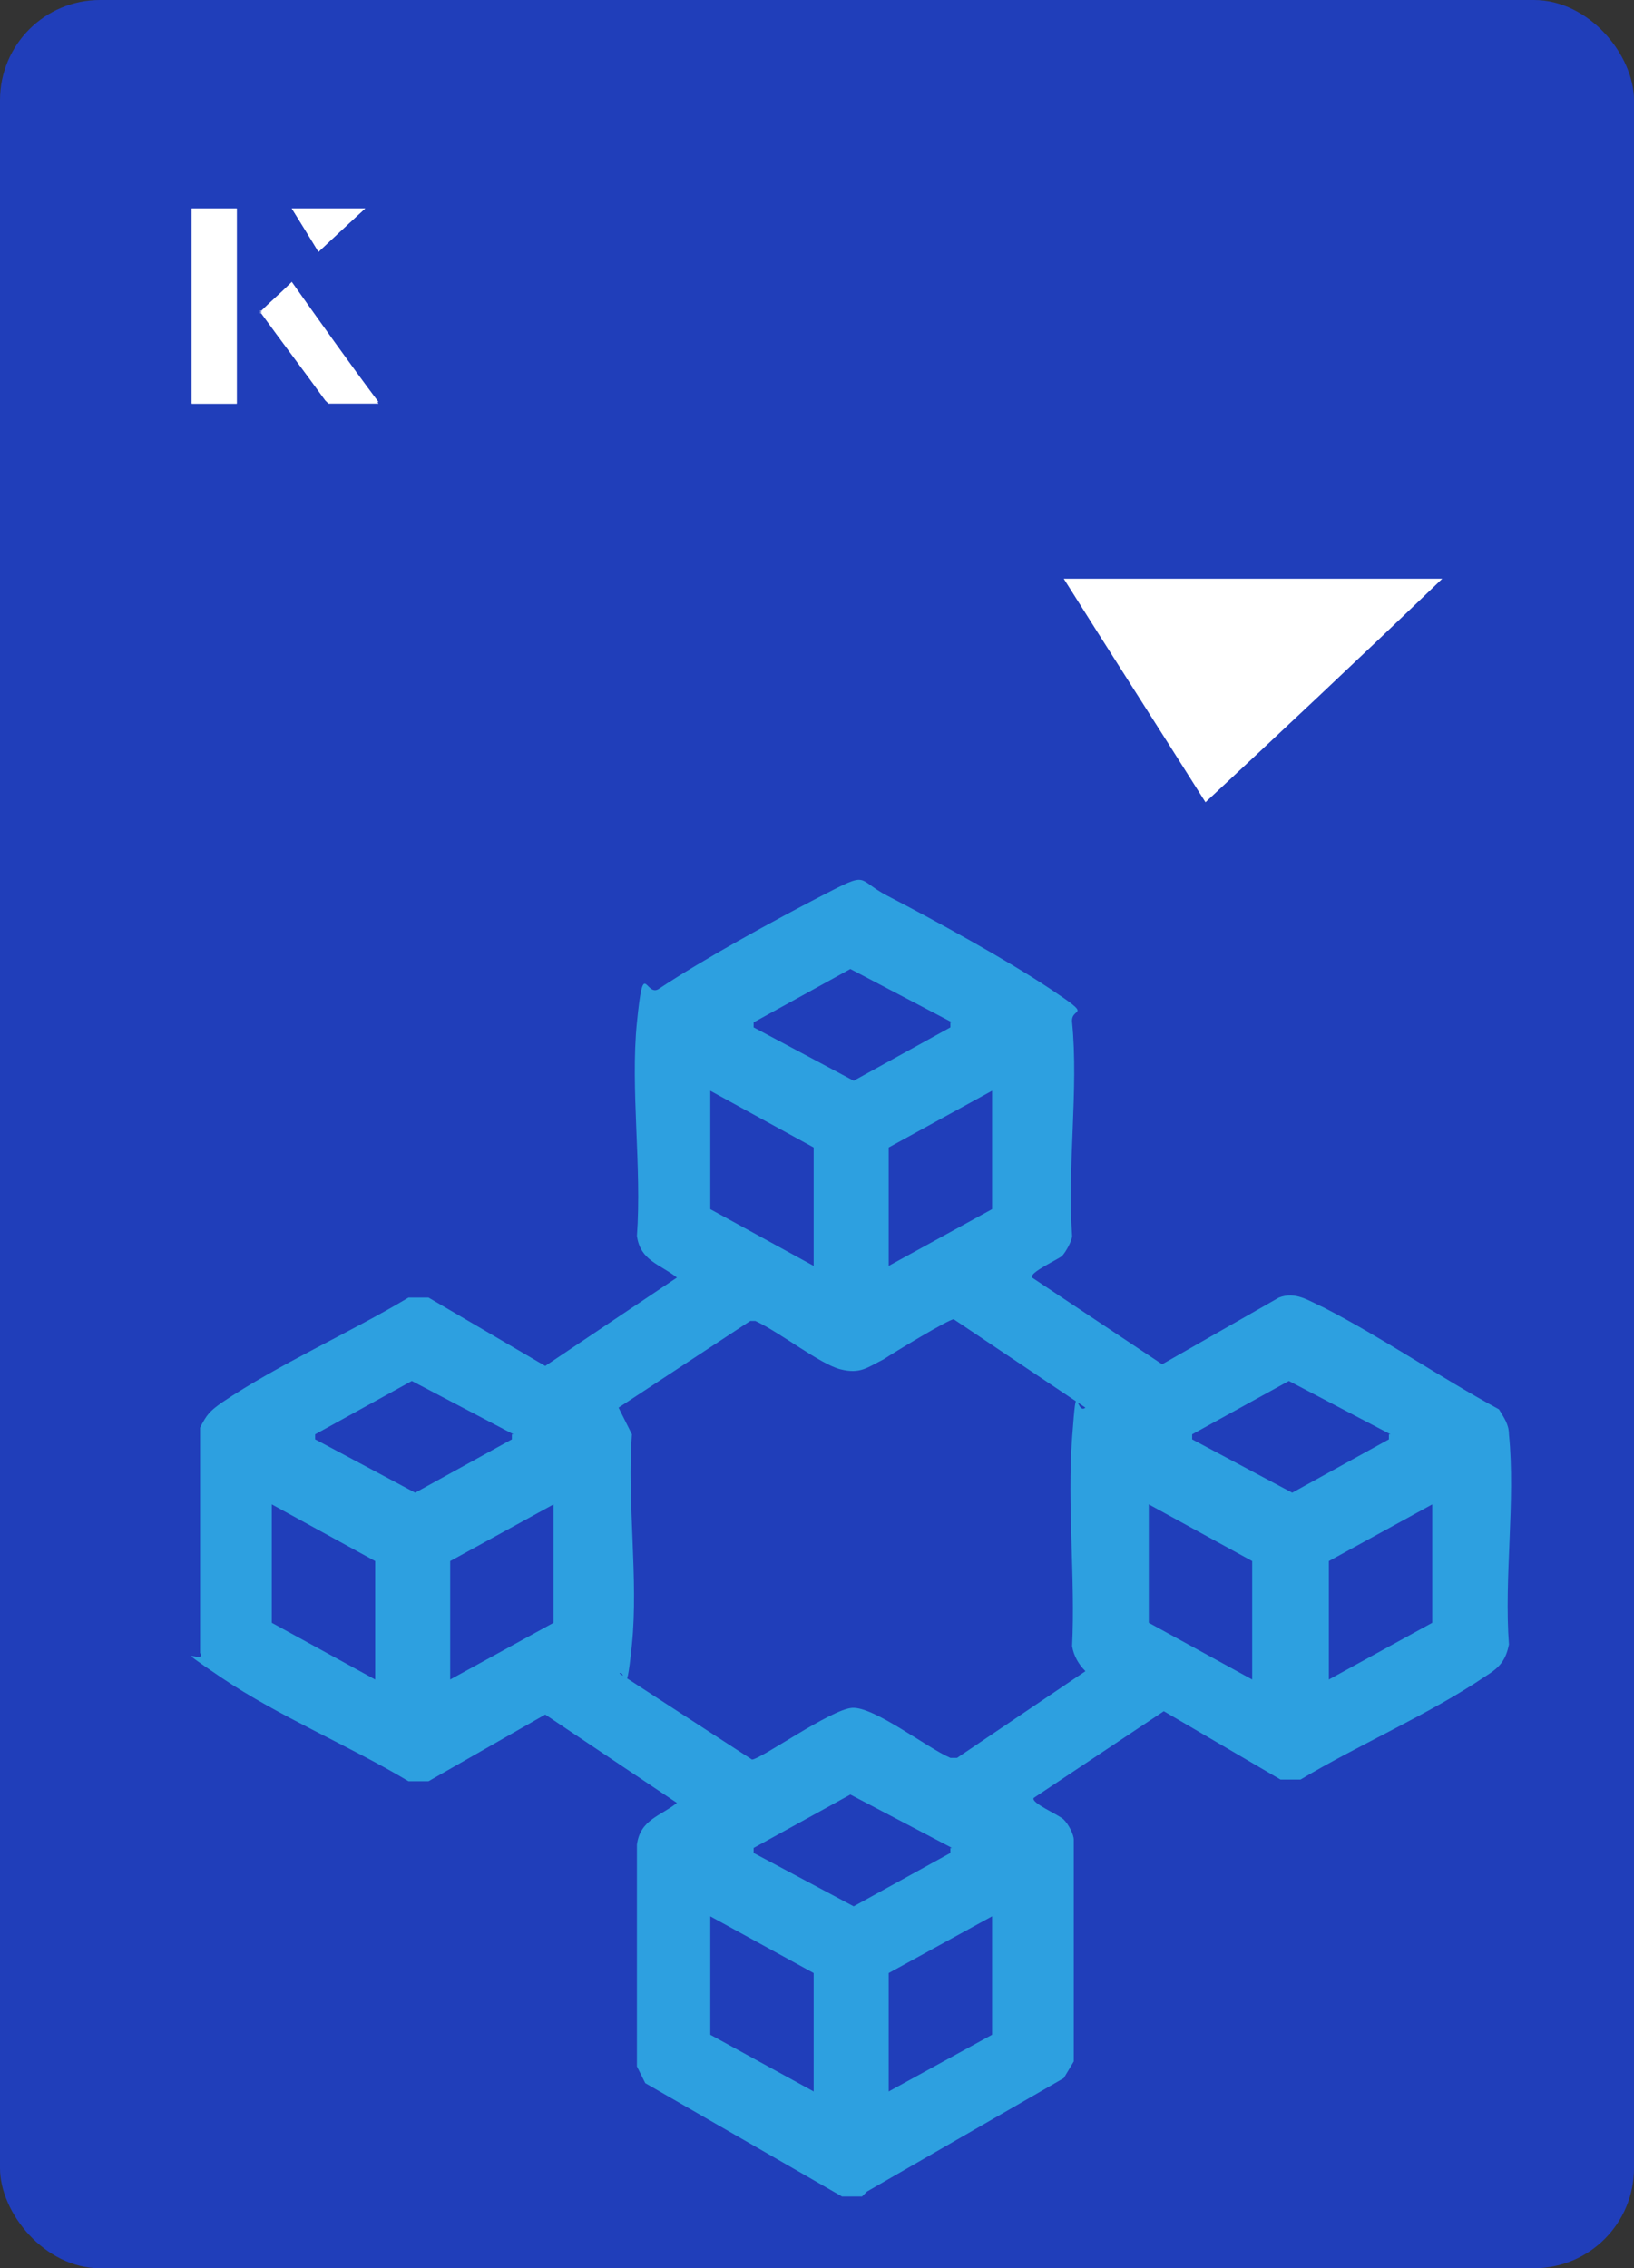
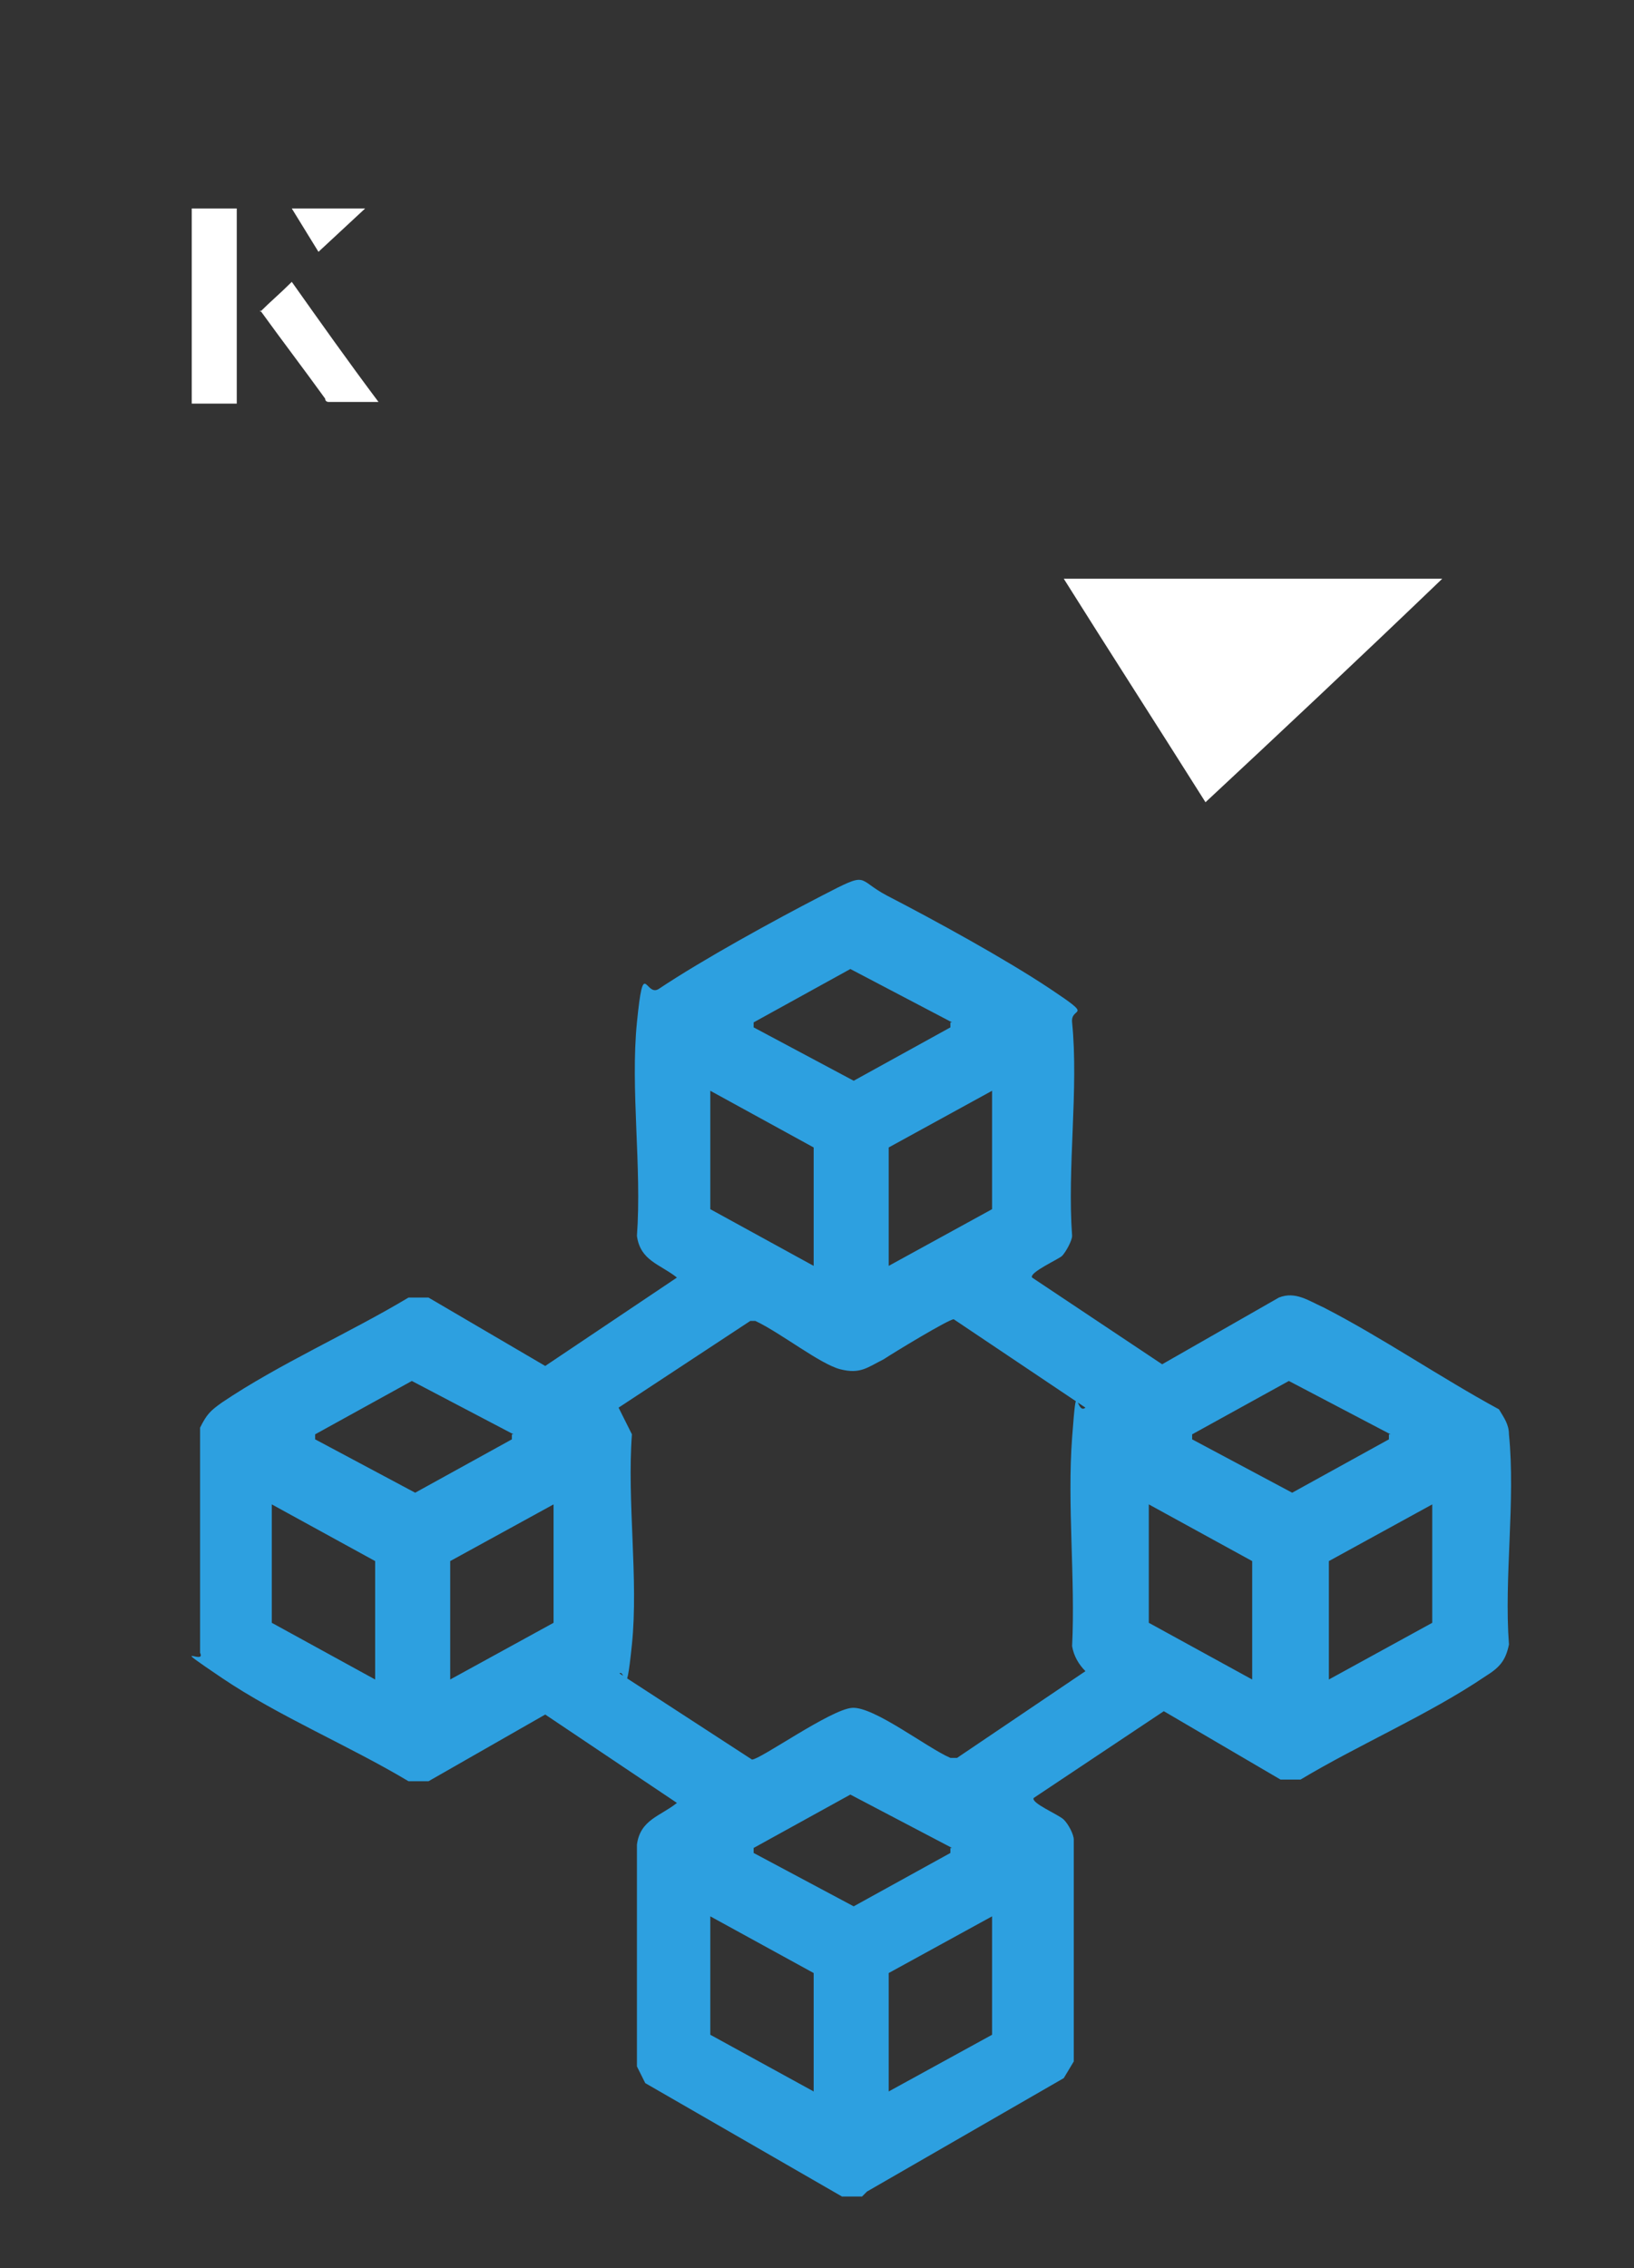
<svg xmlns="http://www.w3.org/2000/svg" id="Layer_1" data-name="Layer 1" viewBox="0 0 98 136">
  <rect x="0" y="0" width="98" height="136" fill="#333333" stroke="none" />
  <defs>
    <style>
      .cls-1 {
        fill: #2da0e0;
      }

      .cls-2 {
        fill: #fff;
      }

      .cls-3 {
        fill: #203eba;
      }
    </style>
  </defs>
-   <rect class="cls-3" x="0" width="98" height="136" rx="6" ry="6" />
  <g>
    <path class="cls-2" d="M72.3,48.1c-2.9-4.6-5.8-9.1-8.5-13.4h22.7c-5,4.8-9.9,9.4-14.2,13.4Z" />
    <g>
-       <path class="cls-2" d="M14.2,12.5h-2.7v11.7h2.7v-11.7ZM15.6,18.7c1.3,1.8,2.6,3.5,3.9,5.3,0,0,.2.2.2.2,1,0,1.9,0,3,0-1.8-2.5-3.5-4.8-5.2-7.2-.7.6-1.3,1.2-1.9,1.8ZM19.1,15.1c.8-.8,1.8-1.7,2.8-2.6h-4.4c.5.8,1.1,1.7,1.6,2.6Z" />
      <path class="cls-2" d="M14.2,12.5v11.7h-2.7v-11.7h2.7Z" />
      <path class="cls-2" d="M15.6,18.7c.6-.6,1.2-1.1,1.9-1.8,1.7,2.4,3.4,4.8,5.2,7.2-1.1,0-2,0-3,0,0,0-.2,0-.2-.2-1.3-1.8-2.6-3.5-3.9-5.3Z" />
      <polygon class="cls-2" points="19.1 15.1 17.5 12.5 21.9 12.5 19.1 15.1" />
    </g>
  </g>
  <path class="cls-1" d="M51.7,131.7h-1.2l-11.8-6.8-.5-1v-13.3c.2-1.5,1.4-1.7,2.4-2.5l-7.9-5.3-7,4h-1.2c-3.5-2.1-7.8-3.9-11.2-6.2s-.9-.7-1.3-1.5v-13.5c.4-.8.6-1,1.3-1.5,3.4-2.3,7.7-4.2,11.2-6.3h1.2c0,0,7,4.1,7,4.1l7.9-5.3c-1-.8-2.2-1-2.4-2.5.3-4.1-.4-8.8,0-12.8s.5-1.5,1.3-2c2.7-1.8,6.9-4.1,9.8-5.6s2-1,3.9,0c2.9,1.5,7.1,3.8,9.8,5.6s1.2,1,1.3,2c.4,4-.3,8.7,0,12.8,0,.3-.4,1-.6,1.2s-2,1-1.8,1.3l7.8,5.2,7-4c1-.4,1.8.2,2.7.6,3.5,1.8,7,4.2,10.5,6.1.3.5.6.9.6,1.5.4,4-.3,8.6,0,12.6-.2,1-.6,1.4-1.4,1.9-3.4,2.3-7.6,4.1-11.1,6.2h-1.2c0,0-7-4.1-7-4.1l-7.8,5.2c-.2.3,1.5,1,1.8,1.3s.6.9.6,1.2v13.3c0,0-.6,1-.6,1l-11.8,6.8ZM57.1,61.3l-6.1-3.2-5.8,3.2v.3c0,0,6,3.2,6,3.2l5.8-3.2v-.3ZM48.8,68.8l-6.2-3.4v7.1l6.2,3.4v-7.1ZM59.5,72.5v-7.1l-6.2,3.4v7.1l6.2-3.4ZM37.1,100.3l8,5.2c.5,0,4.7-3,6-3.1s4.5,2.4,5.9,3h.4c0,0,7.7-5.2,7.7-5.2-.4-.4-.7-.9-.8-1.5.2-4-.3-8.5,0-12.5s.2-1.3.8-1.8l-7.9-5.3c-.3,0-3.6,2-4.2,2.4-1,.5-1.4.9-2.6.6s-3.6-2.2-5.1-2.9h-.3s-7.9,5.2-7.9,5.2l.8,1.6c-.3,4,.4,8.7,0,12.6s-.4,1.2-.8,1.8ZM30.8,86l-6.1-3.2-5.8,3.2v.3c0,0,6,3.2,6,3.2l5.8-3.2v-.3ZM83.4,86l-6.1-3.2-5.8,3.2v.3c0,0,6,3.2,6,3.2l5.8-3.2v-.3ZM22.5,93.6l-6.2-3.4v7.1l6.2,3.4v-7.1ZM33.2,97.3v-7.1l-6.2,3.4v7.1l6.2-3.4ZM75.1,93.6l-6.2-3.4v7.1l6.2,3.4v-7.1ZM85.9,97.3v-7.1l-6.2,3.4v7.1l6.2-3.4ZM57.1,110.8l-6.1-3.2-5.8,3.2v.3c0,0,6,3.2,6,3.2l5.8-3.2v-.3ZM48.8,118.3l-6.2-3.4v7.1l6.2,3.4v-7.1ZM59.5,122v-7.1l-6.2,3.4v7.1l6.2-3.4Z" />
</svg>